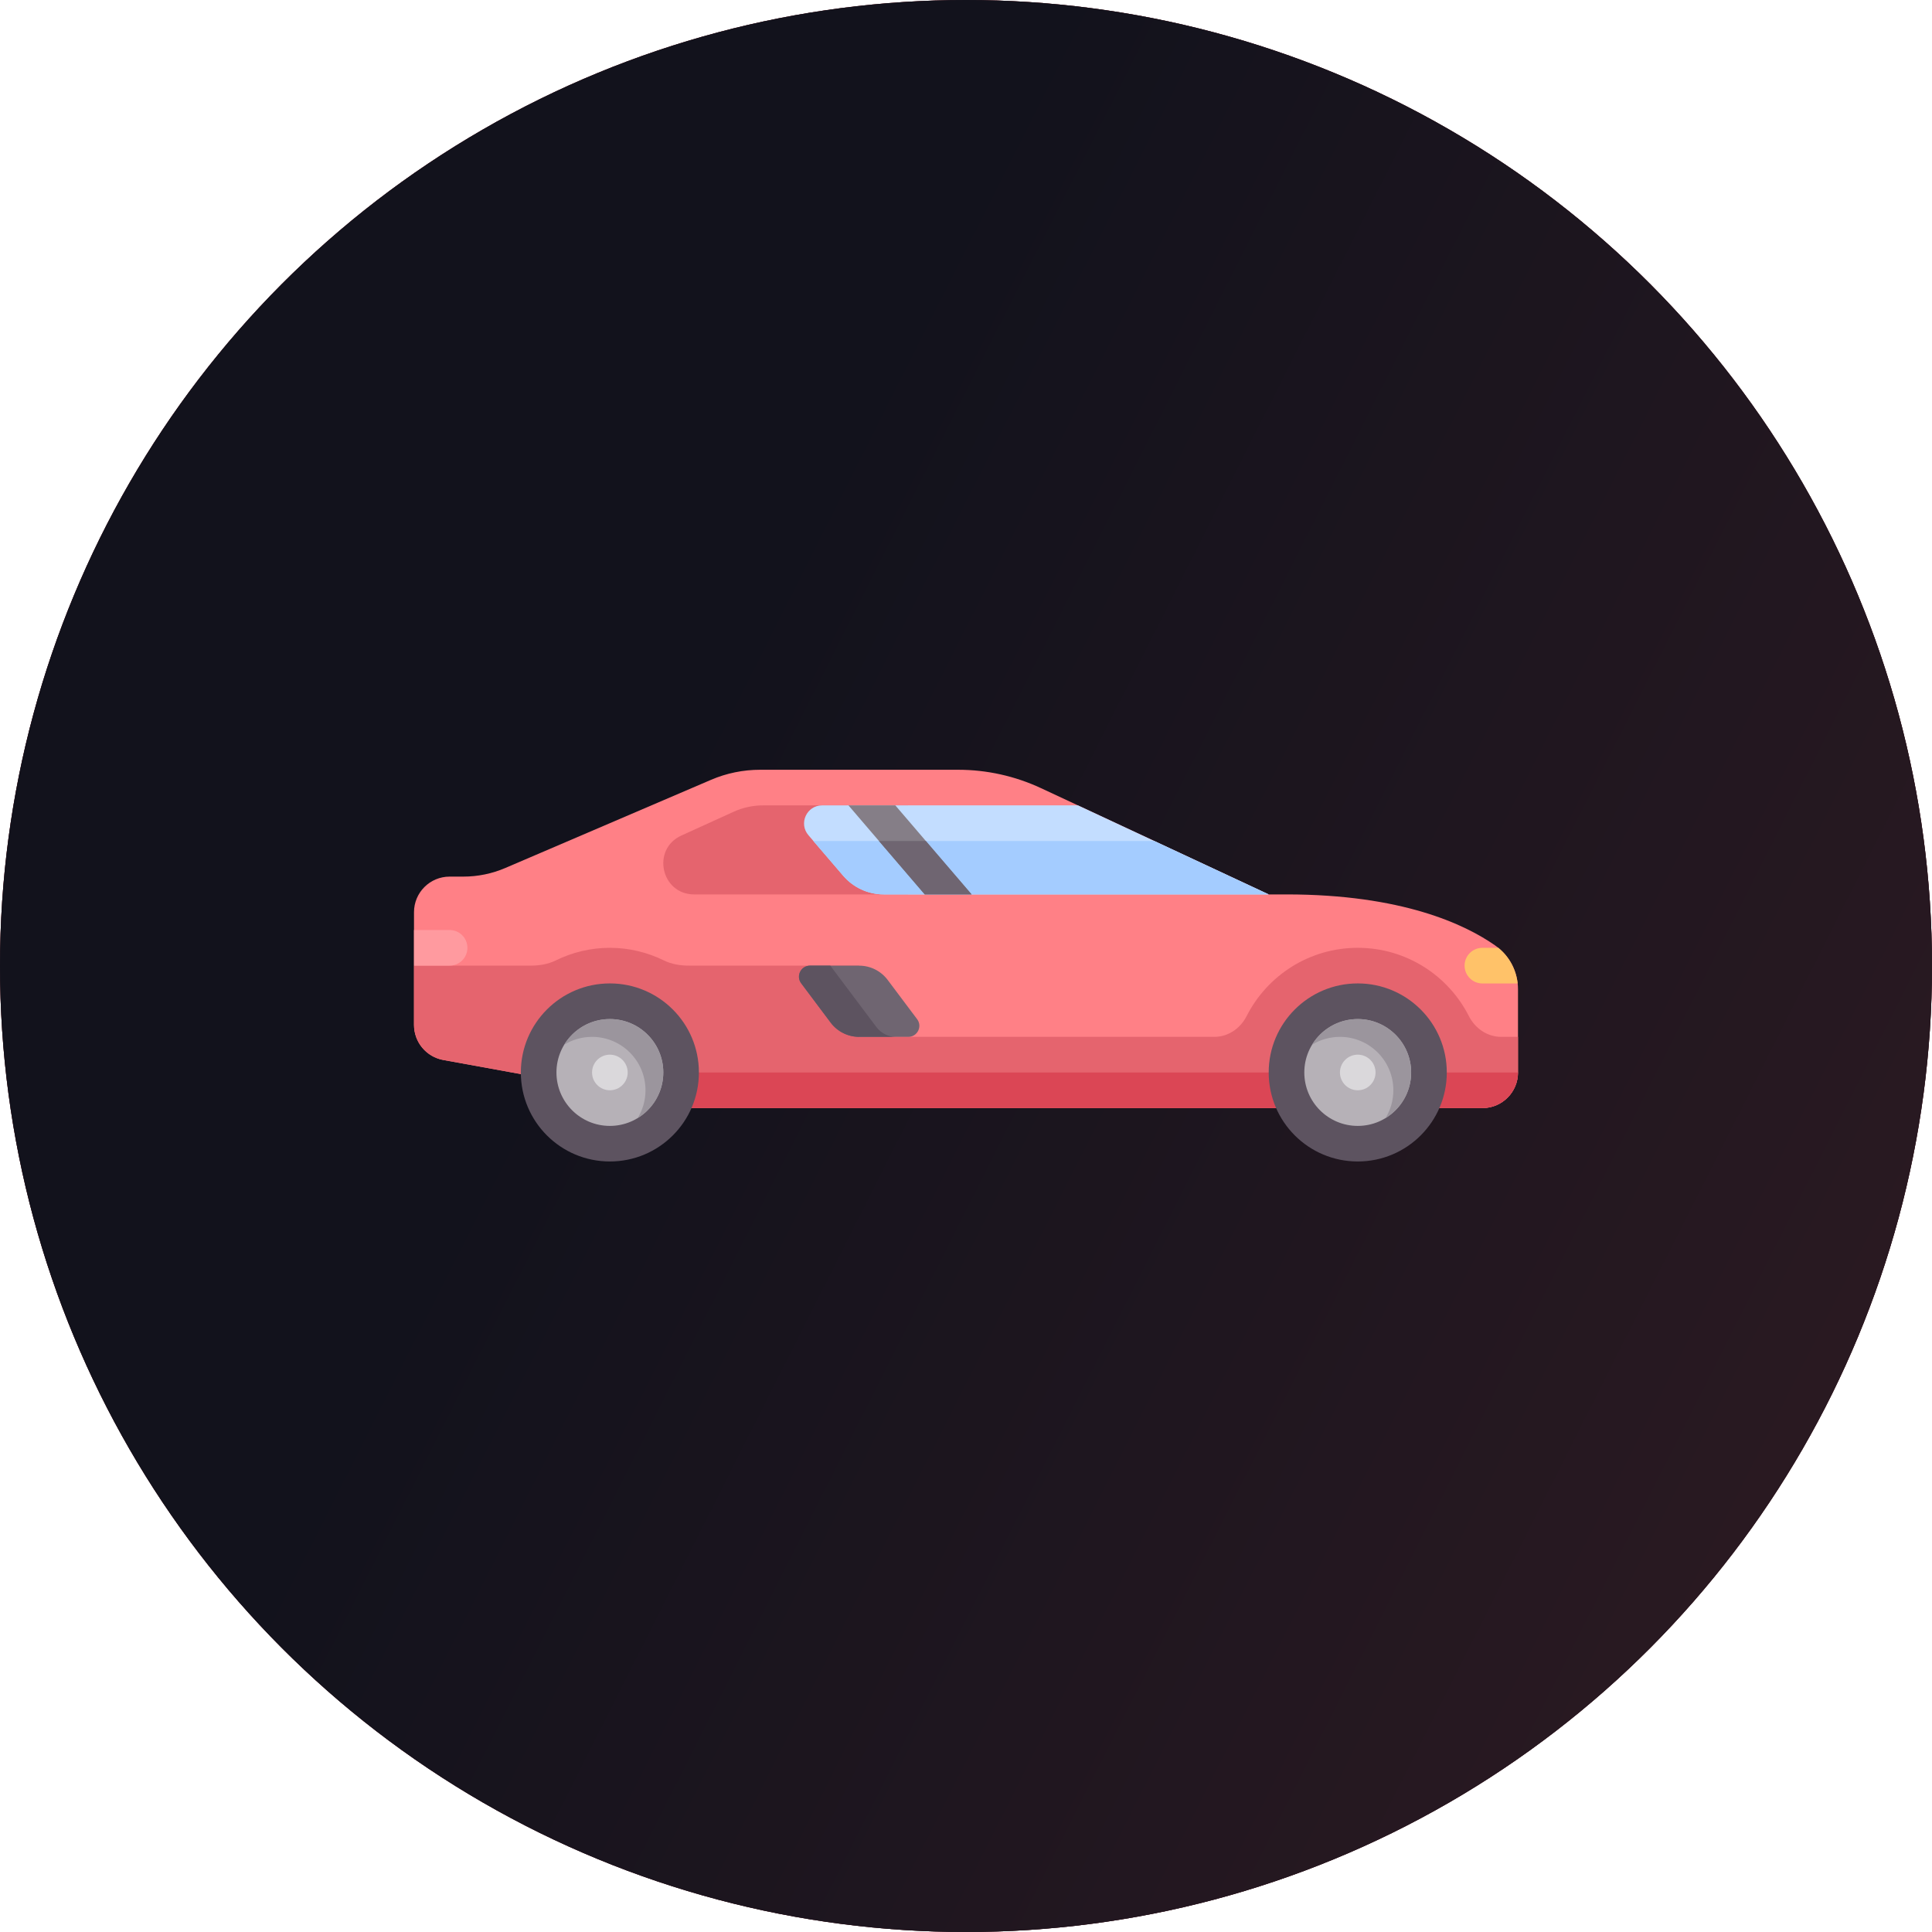
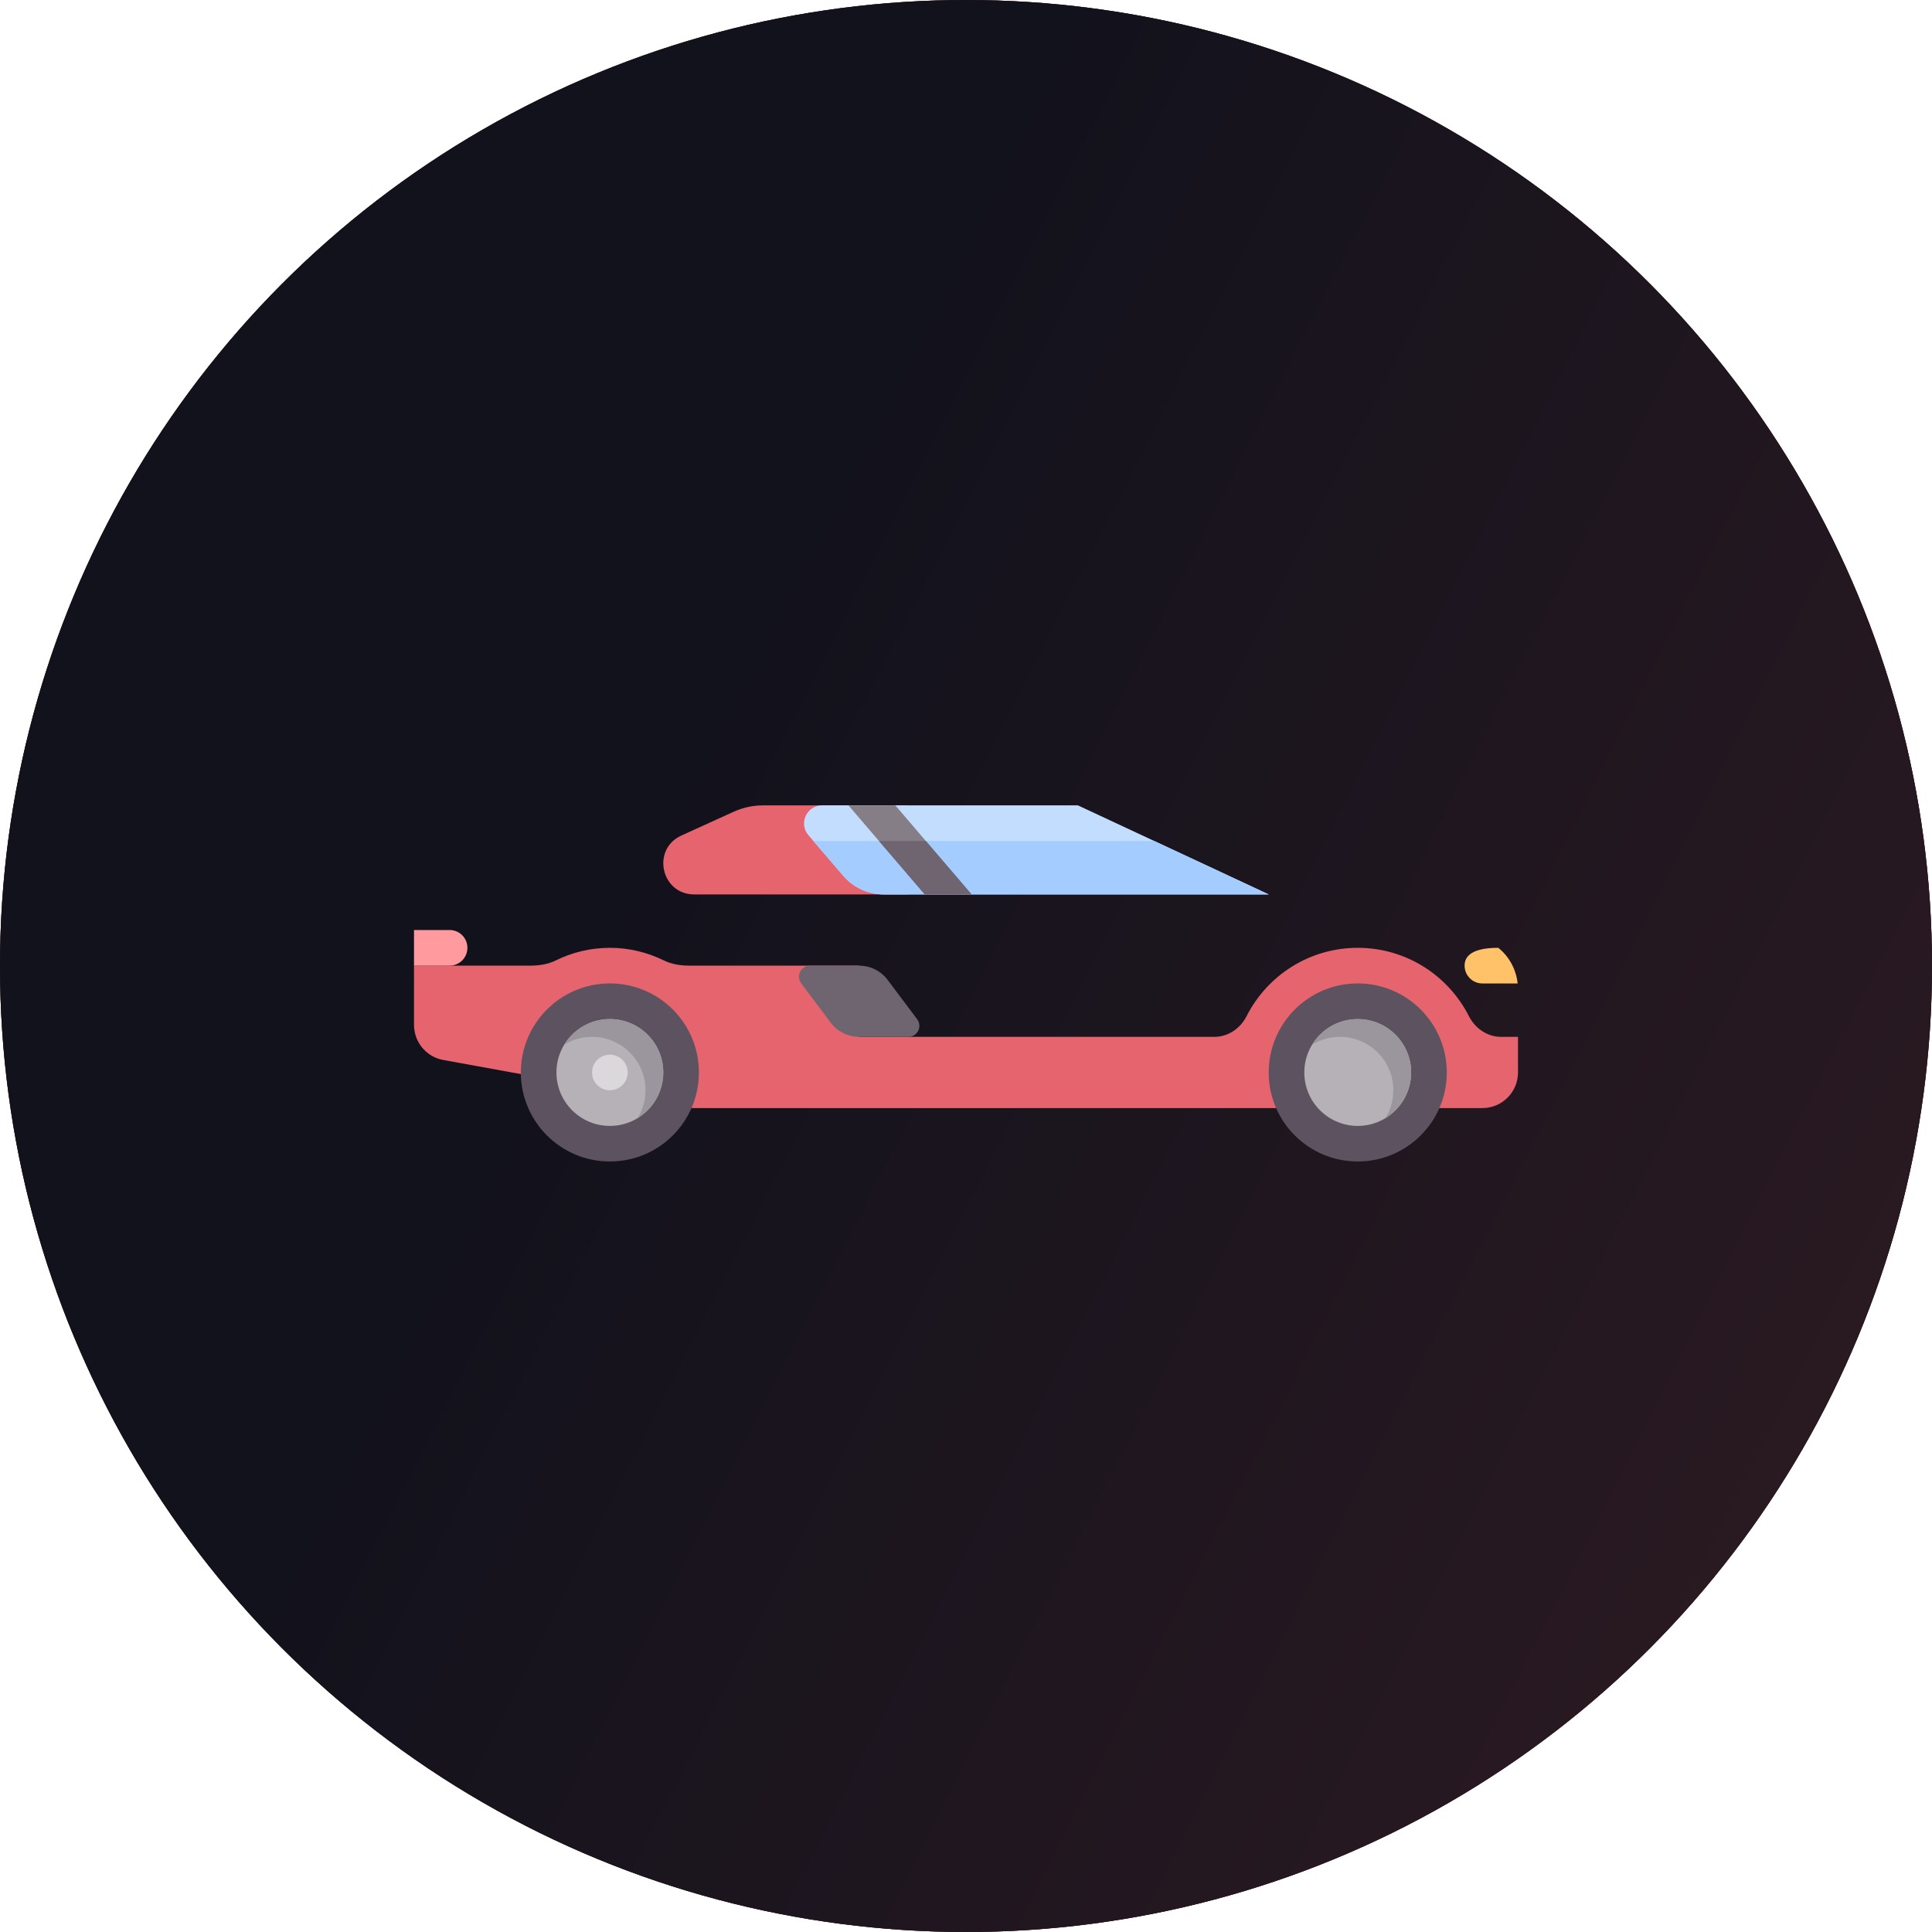
<svg xmlns="http://www.w3.org/2000/svg" width="56" height="56" viewBox="0 0 56 56" fill="none">
  <circle cx="28" cy="28" r="28" transform="rotate(-180 28 28)" fill="#B34646" />
  <circle cx="28" cy="28" r="28" transform="rotate(-180 28 28)" fill="url(#paint0_linear)" />
  <circle cx="28" cy="28" r="28" transform="rotate(-180 28 28)" fill="url(#paint1_linear)" />
  <g clip-path="url(#clip0)">
-     <path d="M43.337 27.404C42.466 26.794 40.638 25.925 37.29 25.925H36.774L30.174 22.845C29.422 22.494 28.602 22.312 27.773 22.312H22.032C21.543 22.312 21.058 22.411 20.609 22.604L14.649 25.158C14.263 25.324 13.848 25.409 13.429 25.409H13.032C12.462 25.409 12 25.871 12 26.441V29.709C12 30.207 12.357 30.635 12.848 30.724L17.677 31.602V32.118H42.968C43.538 32.118 44 31.656 44 31.086V28.675C44 28.168 43.753 27.695 43.337 27.404Z" fill="#FF8086" />
    <path d="M22.12 23.344H26.318V25.925H20.121C19.16 25.925 18.876 24.615 19.751 24.218L21.265 23.529C21.534 23.407 21.825 23.344 22.12 23.344V23.344Z" fill="#E5646E" />
    <path d="M43.514 30.054C43.109 30.054 42.758 29.81 42.575 29.45C41.978 28.277 40.761 27.473 39.355 27.473C37.949 27.473 36.732 28.277 36.135 29.45C35.952 29.81 35.601 30.054 35.196 30.054H24.903V27.989H19.965C19.717 27.989 19.467 27.948 19.244 27.839C18.77 27.607 18.241 27.473 17.677 27.473C17.113 27.473 16.583 27.606 16.109 27.839C15.886 27.948 15.635 27.989 15.386 27.989H12V29.709C12 29.769 12.006 29.828 12.016 29.886C12.026 29.943 12.041 29.999 12.06 30.053C12.06 30.053 12.06 30.053 12.06 30.054C12.181 30.394 12.476 30.657 12.848 30.724L17.677 31.602L18.71 32.118H42.968C43.538 32.118 44 31.656 44 31.086V30.054H43.514Z" fill="#E5646E" />
-     <path d="M42.968 32.118H19.742V31.086H44C44 31.656 43.538 32.118 42.968 32.118Z" fill="#DB4655" />
    <path d="M36.774 25.925L31.244 23.344H23.83C23.383 23.344 23.141 23.869 23.433 24.209L24.44 25.384C24.734 25.727 25.163 25.925 25.615 25.925H36.774V25.925Z" fill="#C3DDFF" />
    <path d="M23.576 24.377L24.44 25.384C24.734 25.727 25.163 25.925 25.616 25.925H36.774L33.456 24.377H23.576Z" fill="#A4CCFF" />
    <path d="M24.903 27.99H23.479C23.215 27.99 23.064 28.291 23.223 28.502L24.077 29.641C24.272 29.901 24.578 30.054 24.903 30.054H26.328C26.591 30.054 26.742 29.753 26.584 29.542L25.729 28.403C25.534 28.143 25.228 27.99 24.903 27.99Z" fill="#6F6571" />
    <path d="M13.032 26.957H12V27.989H13.032C13.318 27.989 13.548 27.759 13.548 27.473C13.548 27.188 13.318 26.957 13.032 26.957Z" fill="#FF9A9F" />
    <path d="M41.936 31.086C41.936 32.511 40.78 33.666 39.355 33.666C37.93 33.666 36.774 32.511 36.774 31.086C36.774 29.661 37.93 28.505 39.355 28.505C40.78 28.505 41.936 29.661 41.936 31.086Z" fill="#5D5360" />
    <path d="M40.903 31.086C40.903 31.941 40.21 32.635 39.355 32.635C38.5 32.635 37.806 31.941 37.806 31.086C37.806 30.231 38.5 29.538 39.355 29.538C40.21 29.538 40.903 30.231 40.903 31.086Z" fill="#B6B1B7" />
    <path d="M39.355 29.538C38.795 29.538 38.304 29.834 38.032 30.28C38.267 30.137 38.544 30.054 38.839 30.054C39.694 30.054 40.387 30.747 40.387 31.602C40.387 31.898 40.304 32.174 40.161 32.408C40.606 32.136 40.903 31.647 40.903 31.086C40.903 30.231 40.21 29.538 39.355 29.538Z" fill="#9B959D" />
-     <path d="M39.871 31.086C39.871 31.371 39.64 31.602 39.355 31.602C39.07 31.602 38.839 31.371 38.839 31.086C38.839 30.801 39.07 30.57 39.355 30.57C39.64 30.57 39.871 30.801 39.871 31.086Z" fill="#DAD8DB" />
    <path d="M20.258 31.086C20.258 32.511 19.103 33.666 17.677 33.666C16.252 33.666 15.097 32.511 15.097 31.086C15.097 29.661 16.252 28.505 17.677 28.505C19.103 28.505 20.258 29.661 20.258 31.086Z" fill="#5D5360" />
    <path d="M19.226 31.086C19.226 31.941 18.532 32.635 17.677 32.635C16.822 32.635 16.129 31.941 16.129 31.086C16.129 30.231 16.822 29.538 17.677 29.538C18.532 29.538 19.226 30.231 19.226 31.086Z" fill="#B6B1B7" />
    <path d="M17.677 29.538C17.117 29.538 16.627 29.835 16.355 30.28C16.59 30.137 16.866 30.054 17.161 30.054C18.016 30.054 18.71 30.747 18.71 31.602C18.71 31.898 18.627 32.174 18.483 32.408C18.929 32.137 19.226 31.647 19.226 31.086C19.226 30.231 18.532 29.538 17.677 29.538Z" fill="#9B959D" />
    <path d="M18.194 31.086C18.194 31.371 17.962 31.602 17.677 31.602C17.392 31.602 17.161 31.371 17.161 31.086C17.161 30.801 17.392 30.57 17.677 30.57C17.962 30.57 18.194 30.801 18.194 31.086Z" fill="#DAD8DB" />
    <path d="M26.804 25.925H28.163L25.951 23.344H24.593L26.804 25.925Z" fill="#857E87" />
    <path d="M25.477 24.377L26.804 25.925H28.163L26.836 24.377H25.477Z" fill="#6F6571" />
-     <path d="M42.968 28.506H43.99C43.945 28.099 43.749 27.731 43.429 27.473H42.968C42.683 27.473 42.452 27.704 42.452 27.989C42.452 28.274 42.683 28.506 42.968 28.506Z" fill="#FFC269" />
-     <path d="M25.402 29.769L24.067 27.99H23.479C23.215 27.99 23.064 28.291 23.223 28.502L24.077 29.641C24.272 29.901 24.578 30.054 24.903 30.054H25.972C25.748 30.054 25.537 29.948 25.402 29.769Z" fill="#5D5360" />
+     <path d="M42.968 28.506H43.99C43.945 28.099 43.749 27.731 43.429 27.473C42.683 27.473 42.452 27.704 42.452 27.989C42.452 28.274 42.683 28.506 42.968 28.506Z" fill="#FFC269" />
  </g>
  <defs>
    <linearGradient id="paint0_linear" x1="-2.9371e-06" y1="-0" x2="175.5" y2="192" gradientUnits="userSpaceOnUse">
      <stop stop-color="#161521" />
      <stop offset="1" stop-color="#B34646" />
    </linearGradient>
    <linearGradient id="paint1_linear" x1="-21.467" y1="6.067" x2="35.859" y2="35.032" gradientUnits="userSpaceOnUse">
      <stop stop-color="#391E25" />
      <stop offset="1" stop-color="#12121C" />
    </linearGradient>
    <clipPath id="clip0">
      <rect width="32" height="32" fill="white" transform="translate(12 11.999)" />
    </clipPath>
  </defs>
</svg>